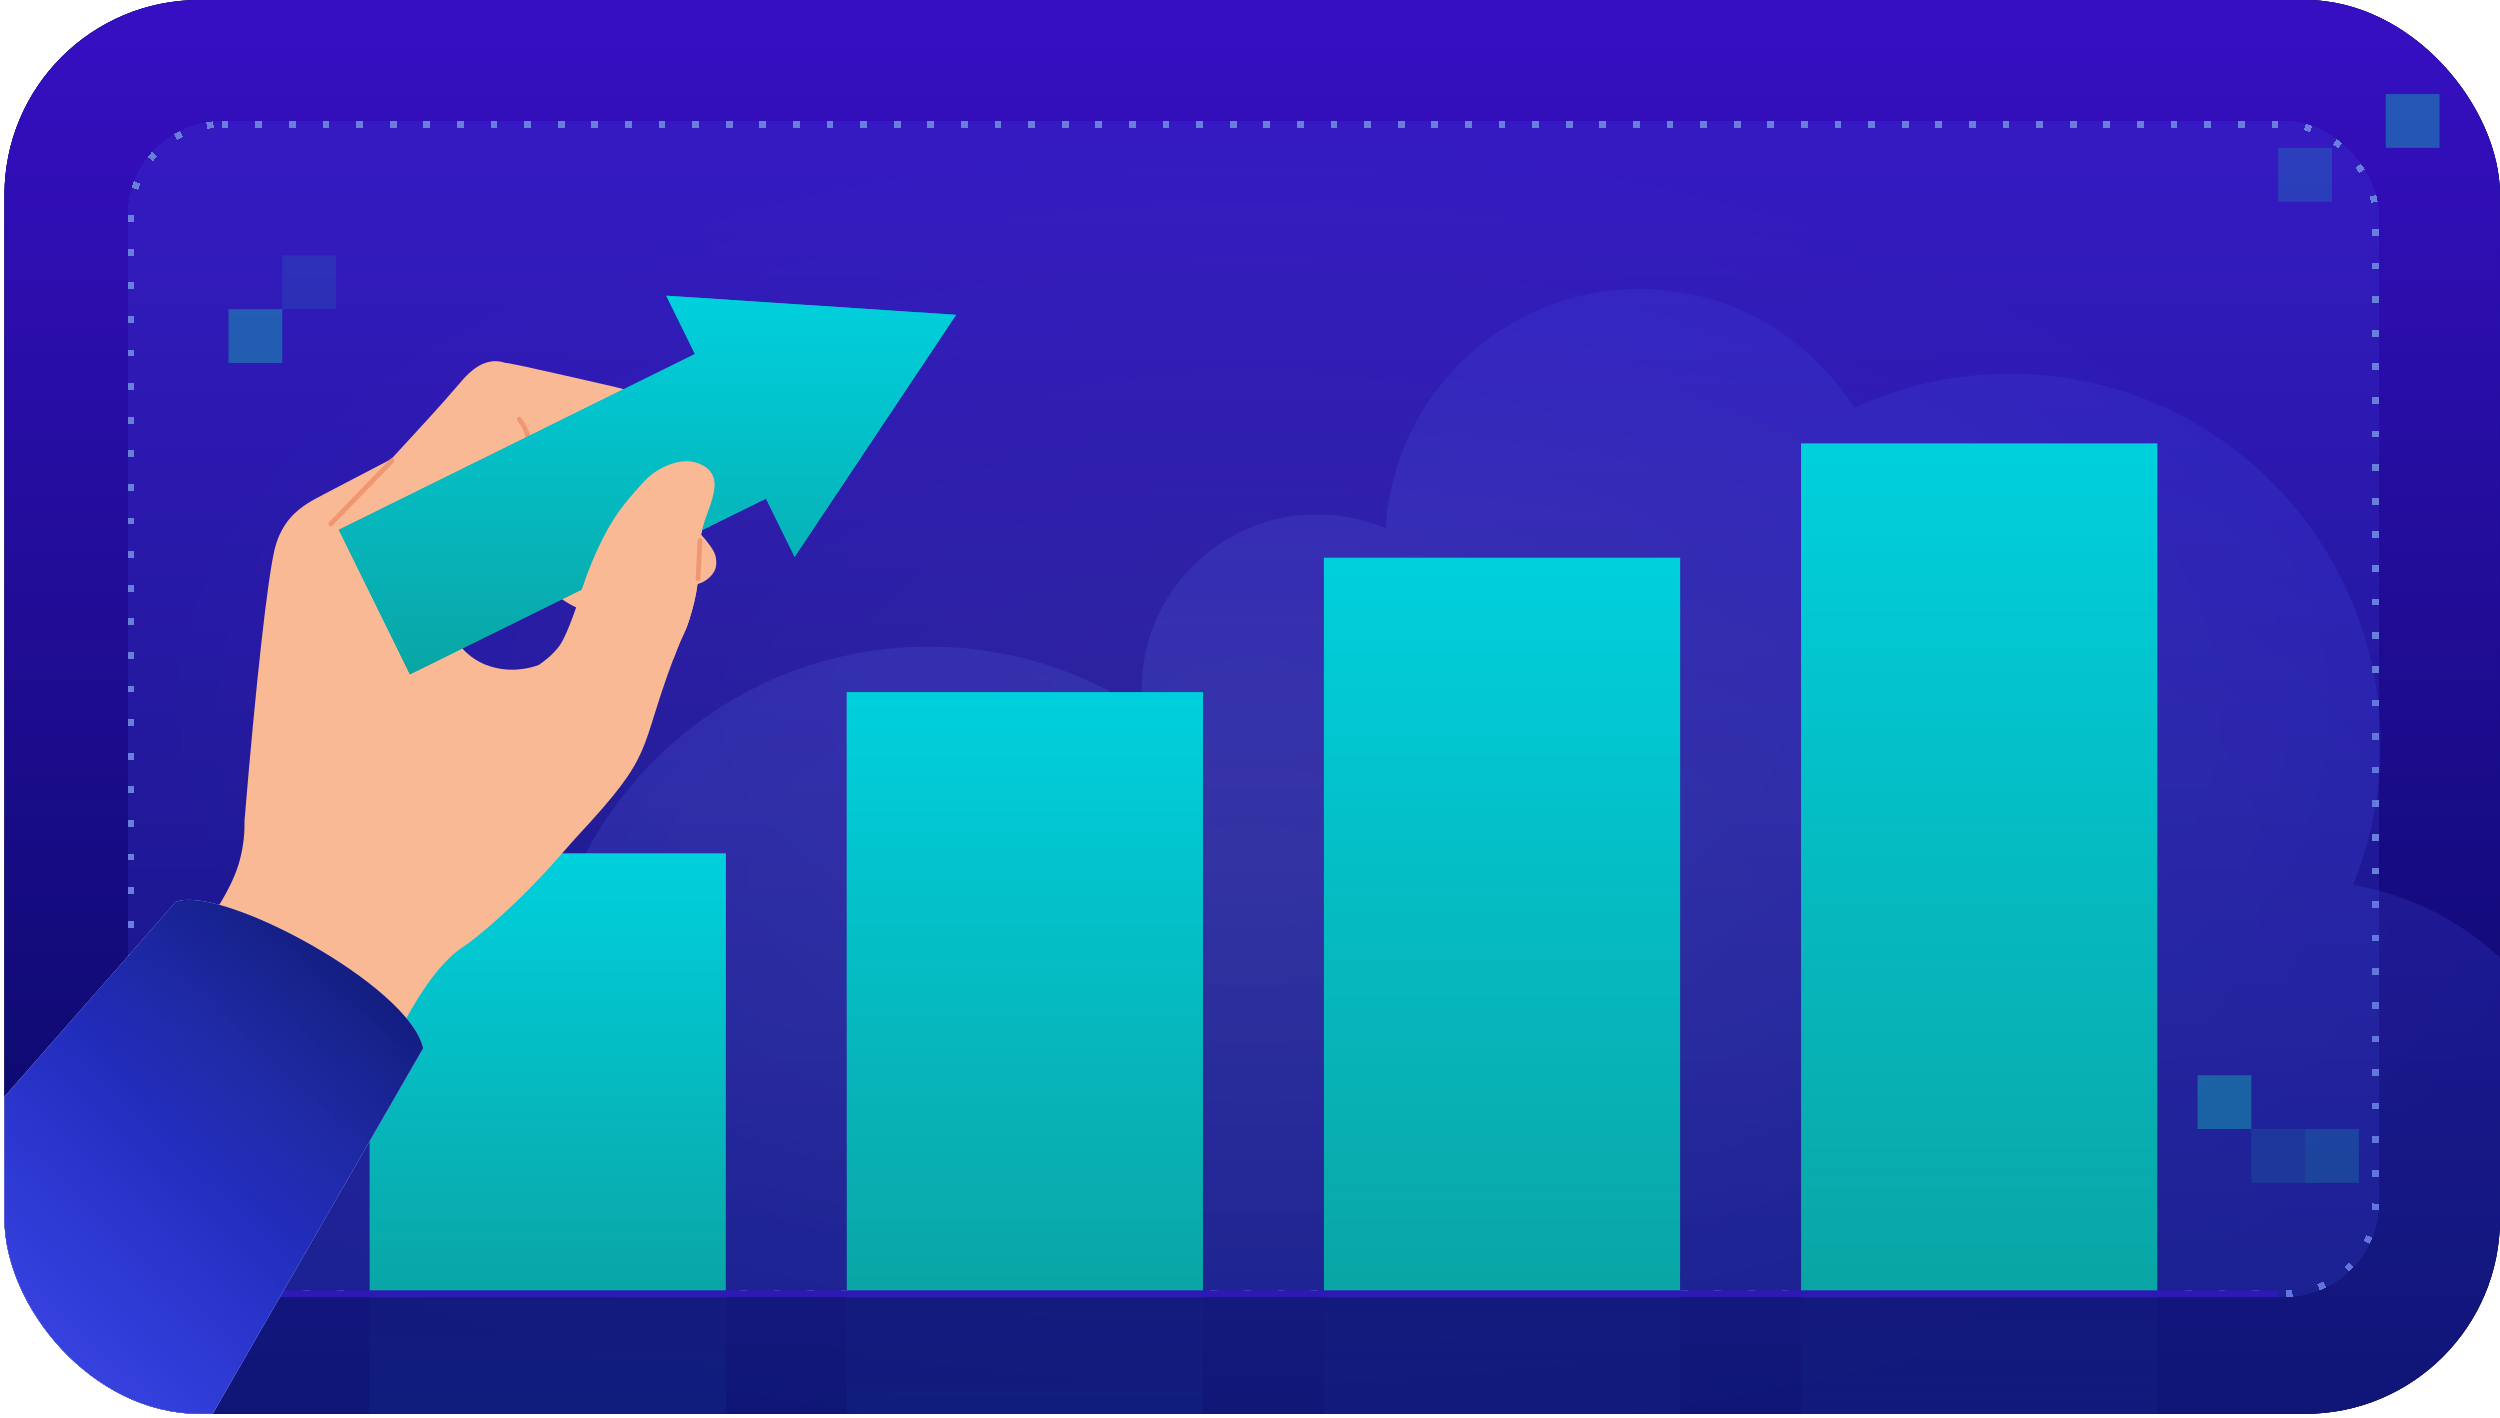
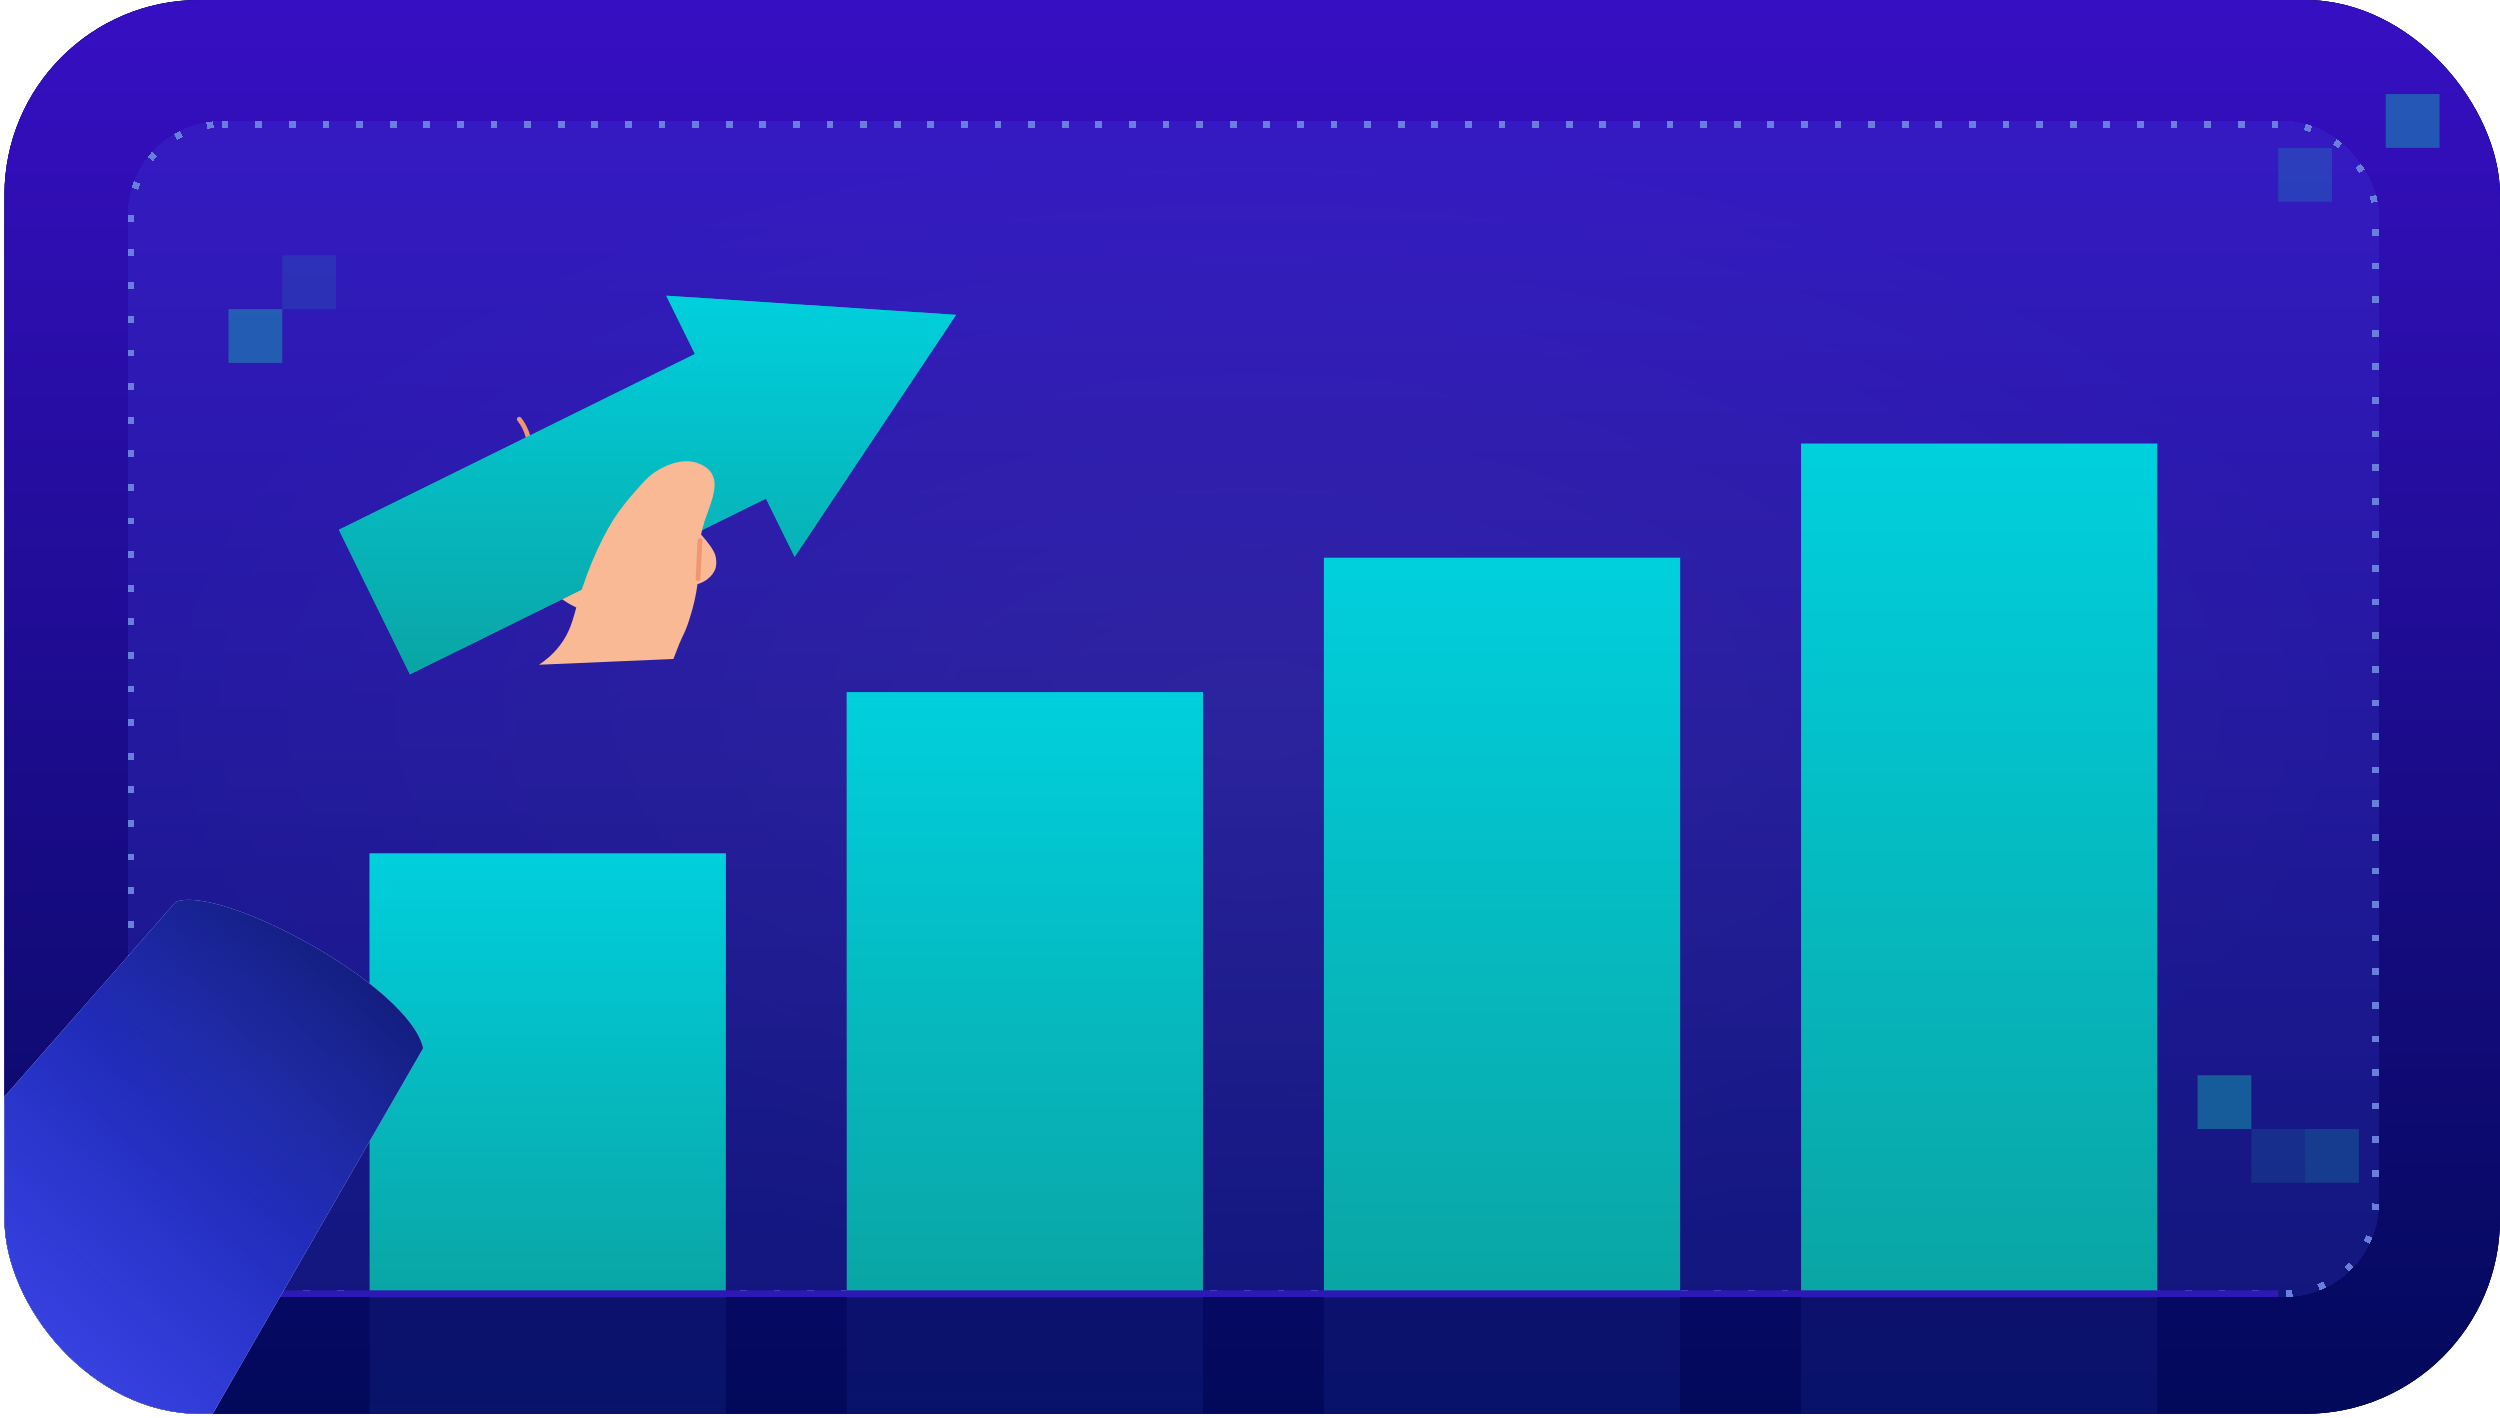
<svg xmlns="http://www.w3.org/2000/svg" width="372" height="211" viewBox="0 0 372 211" fill="none">
  <g clip-path="url(#clip0_23956_17081)">
    <rect x="0.664" width="371.333" height="210.375" rx="29" fill="#B9B9B9" />
    <rect x="0.664" width="371.333" height="210.375" rx="29" fill="url(#paint0_linear_23956_17081)" />
    <rect x="0.664" width="371.333" height="210.375" rx="29" fill="#02095A" />
    <rect x="0.664" width="371.333" height="210.375" rx="29" fill="url(#paint1_linear_23956_17081)" />
    <g filter="url(#filter0_d_23956_17081)">
      <rect x="19" y="18" width="335" height="175" rx="14" fill="url(#paint2_radial_23956_17081)" fill-opacity="0.2" shape-rendering="crispEdges" />
      <rect x="19.5" y="18.5" width="334" height="174" rx="13.5" stroke="#6A7FDB" stroke-dasharray="1 4" shape-rendering="crispEdges" />
    </g>
-     <path d="M9.253 171.439C11.744 171.439 14.136 171.82 16.37 172.547C15.968 170.421 15.767 168.24 15.767 166.002C15.767 145.508 32.371 128.906 52.842 128.906C64.429 128.906 74.787 134.231 81.581 142.565C86.9 116.119 110.219 96.217 138.21 96.217C149.964 96.217 160.915 99.73 170.033 105.782C169.91 104.786 169.854 103.768 169.854 102.728C169.854 88.274 181.553 76.539 195.989 76.539C199.599 76.539 203.051 77.266 206.202 78.609C207.364 58.752 223.823 43 243.947 43C257.412 43 269.234 50.059 275.938 60.698C282.966 57.42 290.81 55.608 299.079 55.608C329.539 55.608 354.222 80.32 354.222 110.816C354.222 118.2 352.769 125.236 350.132 131.658C370.524 135.215 386 153.036 386 174.482C386 198.523 366.546 218 342.534 218H9.253C-3.586 218 -14 207.585 -14 194.72C-14 181.854 -3.597 171.439 9.253 171.439Z" fill="url(#paint3_radial_23956_17081)" fill-opacity="0.2" />
    <rect width="53" height="66" transform="matrix(1 0 0 -1 55 253)" fill="url(#paint4_linear_23956_17081)" />
    <rect width="53" height="90" transform="matrix(1 0 0 -1 126 277)" fill="url(#paint5_linear_23956_17081)" />
    <rect width="53" height="110" transform="matrix(1 0 0 -1 197 297)" fill="url(#paint6_linear_23956_17081)" />
    <rect width="53" height="127" transform="matrix(1 0 0 -1 268 314)" fill="url(#paint7_linear_23956_17081)" />
    <rect x="55" y="127" width="53" height="66" fill="url(#paint8_linear_23956_17081)" />
    <rect x="55" y="127" width="53" height="66" fill="url(#paint9_linear_23956_17081)" />
    <rect x="126" y="103" width="53" height="90" fill="url(#paint10_linear_23956_17081)" />
    <rect x="126" y="103" width="53" height="90" fill="url(#paint11_linear_23956_17081)" />
    <rect x="197" y="83" width="53" height="110" fill="url(#paint12_linear_23956_17081)" />
    <rect x="197" y="83" width="53" height="110" fill="url(#paint13_linear_23956_17081)" />
-     <rect x="268" y="66" width="53" height="127" fill="url(#paint14_linear_23956_17081)" />
    <rect x="268" y="66" width="53" height="127" fill="url(#paint15_linear_23956_17081)" />
    <line x1="35" y1="192.5" x2="339" y2="192.5" stroke="#2D19B4" />
    <path d="M87.953 91.192C85.971 90.676 84.385 89.742 83.197 88.843C82.265 88.941 80.846 88.99 79.191 88.585C77.279 88.119 75.896 87.261 75.096 86.676C73.698 87.303 72.183 87.923 70.535 88.502C68.247 89.31 66.098 89.909 64.124 90.356C63.811 87.721 63.762 83.547 65.737 79.226C67.385 75.61 69.791 73.296 72.092 71.143C73.768 69.568 74.999 68.418 77.022 67.324C77.815 66.892 80.951 65.275 85.47 65.038C88.989 64.857 93.049 64.627 96.011 67.456C98.445 69.777 98.897 72.962 98.994 74.536C103.291 78.091 106.059 81.227 106.448 82.655C106.733 83.707 106.483 84.523 106.483 84.523C106.26 85.247 105.808 85.693 105.565 85.923C104.46 86.983 103.041 87.087 102.547 87.094C101.664 87.847 95.295 93.108 87.96 91.192H87.953Z" fill="#F9B995" />
    <path d="M89.827 75.798C89.973 75.714 90.049 75.54 89.993 75.373C89.889 75.038 89.827 74.697 89.813 74.349C89.799 73.937 89.847 73.526 89.973 73.129C90.028 72.941 89.924 72.739 89.736 72.683C89.549 72.627 89.347 72.732 89.291 72.92C89.152 73.394 89.09 73.882 89.103 74.369C89.117 74.787 89.187 75.192 89.319 75.589C89.382 75.777 89.583 75.882 89.771 75.819C89.792 75.812 89.813 75.805 89.834 75.791L89.827 75.798Z" fill="#EF9673" />
    <path d="M84.882 82.168C85.035 82.085 85.104 81.897 85.042 81.729C84.889 81.311 84.812 80.879 84.819 80.44C84.826 80.008 84.916 79.583 85.076 79.186C85.153 79.004 85.062 78.795 84.882 78.719C84.701 78.642 84.492 78.733 84.416 78.914C84.221 79.395 84.117 79.903 84.103 80.426C84.089 80.956 84.179 81.478 84.367 81.98C84.437 82.168 84.645 82.259 84.826 82.189C84.84 82.189 84.861 82.175 84.875 82.168H84.882Z" fill="#EF9673" />
    <path d="M94.945 77.952C95.042 77.896 95.119 77.798 95.126 77.673C95.146 77.478 95 77.303 94.806 77.283C93.61 77.164 92.476 76.83 91.433 76.272C90.877 75.98 90.356 75.624 89.876 75.213C89.82 75.171 89.758 75.143 89.695 75.129C88.436 74.962 87.192 74.669 85.989 74.265C84.369 73.722 82.818 72.962 81.393 72.014C81.296 71.951 81.17 71.938 81.059 71.986C80.009 72.432 78.931 72.837 77.847 73.178C76.866 73.492 75.858 73.763 74.85 73.986C74.655 74.035 74.537 74.223 74.579 74.412C74.62 74.607 74.815 74.725 75.003 74.683C76.032 74.453 77.061 74.175 78.062 73.861C79.105 73.526 80.148 73.143 81.163 72.718C82.603 73.645 84.146 74.398 85.766 74.941C86.976 75.352 88.235 75.645 89.5 75.819C89.994 76.23 90.536 76.593 91.106 76.892C92.226 77.492 93.45 77.861 94.743 77.987C94.82 77.993 94.889 77.98 94.952 77.945L94.945 77.952Z" fill="#EF9673" />
    <path d="M92.203 84.579C92.322 84.516 92.398 84.384 92.384 84.237C92.37 84.042 92.197 83.896 92.002 83.91C90.681 84.022 89.332 83.854 88.087 83.422C86.926 83.018 85.876 82.398 84.951 81.589C84.882 81.527 84.784 81.492 84.687 81.499C83.637 81.582 82.573 81.547 81.537 81.401C79.201 81.06 77.011 80.154 75.022 78.697C74.89 78.6 74.723 78.6 74.591 78.704C73.603 79.478 72.533 80.14 71.406 80.662C70.064 81.283 68.646 81.715 67.186 81.952C66.984 81.987 66.859 82.168 66.887 82.363C66.915 82.558 67.102 82.69 67.297 82.663C68.82 82.419 70.308 81.966 71.705 81.318C72.804 80.809 73.854 80.175 74.82 79.436C76.823 80.851 79.103 81.77 81.433 82.112C82.469 82.265 83.533 82.3 84.59 82.231C85.556 83.053 86.648 83.687 87.851 84.105C89.186 84.572 90.646 84.753 92.064 84.635C92.113 84.635 92.162 84.614 92.203 84.593V84.579Z" fill="#EF9673" />
    <path d="M83.197 88.836C83.37 88.738 83.426 88.515 83.329 88.341C83.099 87.944 82.981 87.498 82.967 87.045C82.953 86.306 83.245 85.742 83.419 85.477C83.53 85.309 83.482 85.087 83.315 84.982C83.148 84.87 82.925 84.919 82.821 85.087C82.599 85.428 82.23 86.132 82.251 87.066C82.265 87.63 82.425 88.195 82.703 88.696C82.8 88.864 83.016 88.933 83.189 88.836H83.197Z" fill="#EF9673" />
    <path d="M75.125 79.399C75.313 79.274 75.361 79.051 75.25 78.884C75.014 78.528 74.833 78.145 74.722 77.734C74.617 77.378 74.569 77.009 74.569 76.633C74.569 76.438 74.409 76.277 74.214 76.277C74.019 76.277 73.859 76.438 73.859 76.633C73.859 77.079 73.922 77.511 74.04 77.929C74.172 78.41 74.388 78.863 74.666 79.281C74.77 79.434 74.972 79.483 75.132 79.392L75.125 79.399Z" fill="#EF9673" />
    <path d="M81.367 72.635C81.527 72.545 81.596 72.343 81.52 72.175C81.388 71.883 81.304 71.569 81.276 71.249C81.242 70.865 81.284 70.489 81.402 70.12C81.464 69.931 81.36 69.729 81.172 69.667C80.984 69.604 80.783 69.709 80.72 69.897C80.574 70.357 80.519 70.831 80.56 71.311C80.595 71.716 80.699 72.099 80.866 72.468C80.95 72.649 81.158 72.726 81.339 72.642L81.36 72.628L81.367 72.635Z" fill="#EF9673" />
    <path d="M74.987 86.482C75.195 86.322 75.216 86.092 75.091 85.938C74.847 85.639 74.528 85.13 74.423 84.433C74.326 83.792 74.451 83.262 74.569 82.928C74.639 82.74 74.541 82.537 74.354 82.468C74.173 82.398 73.964 82.496 73.895 82.684C73.749 83.095 73.596 83.75 73.714 84.538C73.839 85.395 74.229 86.015 74.534 86.391C74.646 86.531 74.834 86.558 74.98 86.475L74.987 86.482Z" fill="#EF9673" />
-     <path d="M20.969 153.152C24.271 156.113 28.527 159.444 33.804 162.56C40.626 166.587 47.016 168.999 52.071 170.483C53.733 166.385 55.881 161.291 58.586 155.263C58.586 155.263 62.181 147.138 66.728 142.678C68.772 140.678 68.404 141.604 72.576 138.022C79.821 131.792 83.708 126.782 85.975 124.35C97.642 111.82 94.861 112.245 100.194 98.07C101.877 93.597 101.786 94.656 102.565 92.217C105.18 84.049 102.822 82.809 105.228 76.467C105.889 74.732 107.008 72.335 105.924 70.516C105.465 69.749 104.748 69.324 104.206 69.081C104.679 68.627 106.188 67.087 105.847 65.485C105.576 64.202 104.269 63.519 103.24 62.99C97.065 59.847 93.971 58.279 92.629 57.861C92.149 57.714 89.382 57.087 83.847 55.826C73.73 53.526 75.42 54.07 75.336 54.042C74.94 53.916 74.425 53.742 73.716 53.742C71.15 53.742 69.266 56.014 68.341 57.101C65.887 59.993 62.466 63.701 58.217 68.314C54.379 70.321 51.563 71.798 48.566 73.352C46.091 74.635 44.005 75.715 42.44 78.063C41.849 78.948 41.272 80.105 40.876 81.708C39.84 85.931 38.108 101.255 36.384 122.106C36.412 123.583 36.308 125.744 35.619 128.224C35.578 128.378 35.529 128.559 35.452 128.775C34.201 132.698 31.378 136.51 31.378 136.51C29.34 139.228 25.801 144.97 20.969 153.138L20.969 153.152ZM66.36 92.272C64.051 85.569 69.189 79.276 69.551 78.851C70.775 78.112 72.2 77.088 73.619 75.673C76.518 72.788 77.985 69.687 78.736 67.68C80.113 67.798 81.643 67.854 83.298 67.805C85.495 67.742 87.47 67.505 89.173 67.206C90.112 68.07 91.829 69.394 94.312 70.063C95.389 70.349 96.37 70.453 97.176 70.467C96.585 70.997 95.612 71.896 94.541 73.115C85.495 83.387 86.183 96.614 80.204 98.935C78.451 99.618 76.504 99.652 76.504 99.652C75.858 99.666 73.626 99.687 71.387 98.51C67.889 96.677 66.665 93.13 66.374 92.272H66.36Z" fill="#F9B995" />
-     <path d="M49.391 78.273C49.391 78.273 49.447 78.238 49.475 78.21L58.57 68.809C58.709 68.67 58.702 68.44 58.563 68.3C58.424 68.161 58.194 68.168 58.055 68.307L48.96 77.708C48.821 77.847 48.828 78.078 48.967 78.217C49.085 78.328 49.252 78.349 49.391 78.273Z" fill="#EF9673" />
    <path d="M65.415 88.476C65.756 84.211 67.063 80.887 69.295 78.594C70.074 77.793 70.762 77.312 71.492 76.803C72.167 76.337 72.862 75.849 73.724 75.047C75.768 73.152 77.333 70.643 78.376 67.591C78.487 66.741 78.438 65.89 78.223 65.068C77.993 64.176 77.569 63.326 76.992 62.608C76.867 62.455 76.895 62.225 77.048 62.106C77.201 61.981 77.423 62.009 77.548 62.162C78.181 62.964 78.654 63.904 78.911 64.894C79.12 65.709 79.168 66.545 79.092 67.382C80.302 67.667 81.533 67.842 82.77 67.87C84.87 67.918 86.956 67.584 88.966 66.887C89.334 66.497 89.8 65.876 90.029 64.984C90.189 64.378 90.21 63.73 90.099 63.11C90.064 62.915 90.189 62.727 90.384 62.692C90.579 62.657 90.766 62.782 90.801 62.977C90.933 63.702 90.906 64.455 90.725 65.159C90.502 66.023 90.092 66.671 89.71 67.124C90.704 67.814 91.74 68.448 92.825 68.978C94.104 69.605 95.453 70.12 96.823 70.511C97.01 70.566 97.122 70.762 97.066 70.95C97.01 71.138 96.816 71.249 96.628 71.201C95.217 70.803 93.833 70.267 92.512 69.619C91.33 69.04 90.182 68.357 89.105 67.591C87.04 68.295 84.905 68.622 82.749 68.573C81.477 68.546 80.198 68.385 78.953 68.085C77.868 71.124 76.276 73.64 74.204 75.563C73.3 76.399 72.556 76.922 71.895 77.382C71.193 77.87 70.54 78.33 69.802 79.082C67.689 81.257 66.451 84.427 66.124 88.518C66.117 88.643 66.041 88.748 65.943 88.804C65.881 88.838 65.811 88.853 65.742 88.846C65.547 88.832 65.401 88.657 65.415 88.462V88.476Z" fill="#EF9673" />
    <path d="M142.267 46.85L99.136 44L103.406 52.676L50.422 78.83L60.998 100.342L113.975 74.189L118.244 82.865L142.267 46.85Z" fill="#0AA5A5" />
    <path d="M142.267 46.85L99.136 44L103.406 52.676L50.422 78.83L60.998 100.342L113.975 74.189L118.244 82.865L142.267 46.85Z" fill="url(#paint16_linear_23956_17081)" />
    <path d="M100.194 98.069C100.945 96.097 101.313 95.219 101.487 94.87C101.487 94.856 101.522 94.808 101.557 94.731C101.668 94.515 101.849 94.132 102.05 93.644C102.189 93.309 102.342 92.898 102.565 92.208C105.179 84.041 102.822 82.8 105.228 76.459C106.598 72.863 106.535 71.588 105.923 70.507C105.436 69.65 104.63 69.267 104.206 69.072C101.174 67.643 97.663 70.096 97.169 70.445C96.418 70.988 95.785 71.685 94.534 73.093C94.534 73.093 93.157 74.633 92.052 76.166C90.098 78.87 87.615 83.909 85.884 89.943C85.23 92.222 84.848 94.069 83.242 96.125C82.178 97.491 81.01 98.376 80.203 98.912C86.871 98.626 93.54 98.341 100.208 98.055L100.194 98.069Z" fill="#F9B995" />
    <path d="M104.037 86.424C104.141 86.368 104.211 86.256 104.218 86.131L104.517 80.451C104.531 80.256 104.378 80.082 104.183 80.075C103.988 80.061 103.815 80.215 103.808 80.417L103.509 86.096C103.495 86.291 103.648 86.466 103.842 86.472C103.912 86.472 103.975 86.459 104.037 86.431V86.424Z" fill="#EF9673" />
    <path d="M34 46L42 46L42 54L34 54L34 46Z" fill="#14AFAF" fill-opacity="0.45" />
    <path d="M42 38L50 38L50 46L42 46L42 38Z" fill="#14AFAF" fill-opacity="0.15" />
    <path d="M62.955 155.973C60.885 146.64 32.889 131.607 26.152 134.199L-32.218 200.589L21.485 228.027L62.955 155.973Z" fill="url(#paint17_linear_23956_17081)" />
    <path d="M62.955 155.973C60.885 146.64 32.889 131.607 26.152 134.199L-32.218 200.589L21.485 228.027L62.955 155.973Z" fill="url(#paint18_radial_23956_17081)" />
    <path d="M62.955 155.973C60.885 146.64 32.889 131.607 26.152 134.199L-32.218 200.589L21.485 228.027L62.955 155.973Z" fill="url(#paint19_linear_23956_17081)" />
    <path d="M363 22L355 22L355 14L363 14L363 22Z" fill="#14AFAF" fill-opacity="0.45" />
    <path d="M347 30.004L339 30.004L339 22.004L347 22.004L347 30.004Z" fill="#14AFAF" fill-opacity="0.25" />
    <path d="M327 168L335 168L335 160L327 160L327 168Z" fill="#14AFAF" fill-opacity="0.45" />
    <path d="M335 176L343 176L343 168L335 168L335 176Z" fill="#14AFAF" fill-opacity="0.15" />
    <path d="M343 176.004L351 176.004L351 168.004L343 168.004L343 176.004Z" fill="#14AFAF" fill-opacity="0.25" />
  </g>
  <defs>
    <filter id="filter0_d_23956_17081" x="-16.1" y="-17.1" width="405.2" height="245.2" filterUnits="userSpaceOnUse" color-interpolation-filters="sRGB">
      <feFlood flood-opacity="0" result="BackgroundImageFix" />
      <feColorMatrix in="SourceAlpha" type="matrix" values="0 0 0 0 0 0 0 0 0 0 0 0 0 0 0 0 0 0 127 0" result="hardAlpha" />
      <feOffset />
      <feGaussianBlur stdDeviation="17.55" />
      <feComposite in2="hardAlpha" operator="out" />
      <feColorMatrix type="matrix" values="0 0 0 0 0 0 0 0 0 0.815 0 0 0 0 0.867 0 0 0 0.31 0" />
      <feBlend mode="normal" in2="BackgroundImageFix" result="effect1_dropShadow_23956_17081" />
      <feBlend mode="normal" in="SourceGraphic" in2="effect1_dropShadow_23956_17081" result="shape" />
    </filter>
    <linearGradient id="paint0_linear_23956_17081" x1="186.331" y1="0" x2="186.331" y2="210.375" gradientUnits="userSpaceOnUse">
      <stop stop-color="#0D1040" />
      <stop offset="1" stop-color="#1C226C" />
    </linearGradient>
    <linearGradient id="paint1_linear_23956_17081" x1="186.331" y1="0" x2="186.331" y2="210.375" gradientUnits="userSpaceOnUse">
      <stop stop-color="#370FC3" />
      <stop offset="1" stop-color="#02095A" />
    </linearGradient>
    <radialGradient id="paint2_radial_23956_17081" cx="0" cy="0" r="1" gradientUnits="userSpaceOnUse" gradientTransform="translate(186.5 105.5) rotate(90) scale(87.5 167.5)">
      <stop stop-color="#6A7FDB" />
      <stop offset="1" stop-color="#404BE8" />
    </radialGradient>
    <radialGradient id="paint3_radial_23956_17081" cx="0" cy="0" r="1" gradientUnits="userSpaceOnUse" gradientTransform="translate(186 130.5) rotate(90) scale(87.5 200)">
      <stop stop-color="#6A7FDB" />
      <stop offset="1" stop-color="#404BE8" />
    </radialGradient>
    <linearGradient id="paint4_linear_23956_17081" x1="26.5" y1="-1.714" x2="26.5" y2="69.171" gradientUnits="userSpaceOnUse">
      <stop stop-color="#2156B3" stop-opacity="0" />
      <stop offset="1" stop-color="#101779" stop-opacity="0.43" />
    </linearGradient>
    <linearGradient id="paint5_linear_23956_17081" x1="26.5" y1="-2.338" x2="26.5" y2="94.325" gradientUnits="userSpaceOnUse">
      <stop stop-color="#2156B3" stop-opacity="0" />
      <stop offset="1" stop-color="#101779" stop-opacity="0.43" />
    </linearGradient>
    <linearGradient id="paint6_linear_23956_17081" x1="26.5" y1="-2.857" x2="26.5" y2="115.286" gradientUnits="userSpaceOnUse">
      <stop stop-color="#2156B3" stop-opacity="0" />
      <stop offset="1" stop-color="#101779" stop-opacity="0.43" />
    </linearGradient>
    <linearGradient id="paint7_linear_23956_17081" x1="26.5" y1="-3.299" x2="26.5" y2="133.103" gradientUnits="userSpaceOnUse">
      <stop stop-color="#2156B3" stop-opacity="0" />
      <stop offset="1" stop-color="#101779" stop-opacity="0.43" />
    </linearGradient>
    <linearGradient id="paint8_linear_23956_17081" x1="81.5" y1="125.286" x2="81.5" y2="196.171" gradientUnits="userSpaceOnUse">
      <stop stop-color="#0AA5A5" />
      <stop offset="1" stop-color="#101779" />
    </linearGradient>
    <linearGradient id="paint9_linear_23956_17081" x1="81.5" y1="127" x2="81.5" y2="193" gradientUnits="userSpaceOnUse">
      <stop stop-color="#00D0DD" />
      <stop offset="1" stop-color="#0AA5A5" />
    </linearGradient>
    <linearGradient id="paint10_linear_23956_17081" x1="152.5" y1="100.662" x2="152.5" y2="197.325" gradientUnits="userSpaceOnUse">
      <stop stop-color="#0AA5A5" />
      <stop offset="1" stop-color="#101779" />
    </linearGradient>
    <linearGradient id="paint11_linear_23956_17081" x1="152.5" y1="103" x2="152.5" y2="193" gradientUnits="userSpaceOnUse">
      <stop stop-color="#00D0DD" />
      <stop offset="1" stop-color="#0AA5A5" />
    </linearGradient>
    <linearGradient id="paint12_linear_23956_17081" x1="223.5" y1="80.143" x2="223.5" y2="198.286" gradientUnits="userSpaceOnUse">
      <stop stop-color="#0AA5A5" />
      <stop offset="1" stop-color="#101779" />
    </linearGradient>
    <linearGradient id="paint13_linear_23956_17081" x1="223.5" y1="83" x2="223.5" y2="193" gradientUnits="userSpaceOnUse">
      <stop stop-color="#00D0DD" />
      <stop offset="1" stop-color="#0AA5A5" />
    </linearGradient>
    <linearGradient id="paint14_linear_23956_17081" x1="294.5" y1="62.701" x2="294.5" y2="199.103" gradientUnits="userSpaceOnUse">
      <stop stop-color="#0AA5A5" />
      <stop offset="1" stop-color="#101779" />
    </linearGradient>
    <linearGradient id="paint15_linear_23956_17081" x1="294.5" y1="66" x2="294.5" y2="193" gradientUnits="userSpaceOnUse">
      <stop stop-color="#00D0DD" />
      <stop offset="1" stop-color="#0AA5A5" />
    </linearGradient>
    <linearGradient id="paint16_linear_23956_17081" x1="96.345" y1="44" x2="96.345" y2="100.342" gradientUnits="userSpaceOnUse">
      <stop stop-color="#00D0DD" />
      <stop offset="1" stop-color="#0AA5A5" />
    </linearGradient>
    <linearGradient id="paint17_linear_23956_17081" x1="66.32" y1="134.091" x2="26.739" y2="175.682" gradientUnits="userSpaceOnUse">
      <stop stop-color="#C3C9E6" />
      <stop offset="1" stop-color="#F0F3FA" />
    </linearGradient>
    <radialGradient id="paint18_radial_23956_17081" cx="0" cy="0" r="1" gradientUnits="userSpaceOnUse" gradientTransform="translate(61.933 136.531) rotate(134.653) scale(47.641 66.684)">
      <stop stop-color="#6A7FDB" />
      <stop offset="1" stop-color="#404BE8" />
    </radialGradient>
    <linearGradient id="paint19_linear_23956_17081" x1="54.66" y1="119.166" x2="-19.765" y2="198.163" gradientUnits="userSpaceOnUse">
      <stop stop-color="#02095A" />
      <stop offset="1" stop-color="#0413C0" stop-opacity="0" />
    </linearGradient>
    <clipPath id="clip0_23956_17081">
      <rect x="0.664" width="371.333" height="210.375" rx="29" fill="white" />
    </clipPath>
  </defs>
</svg>